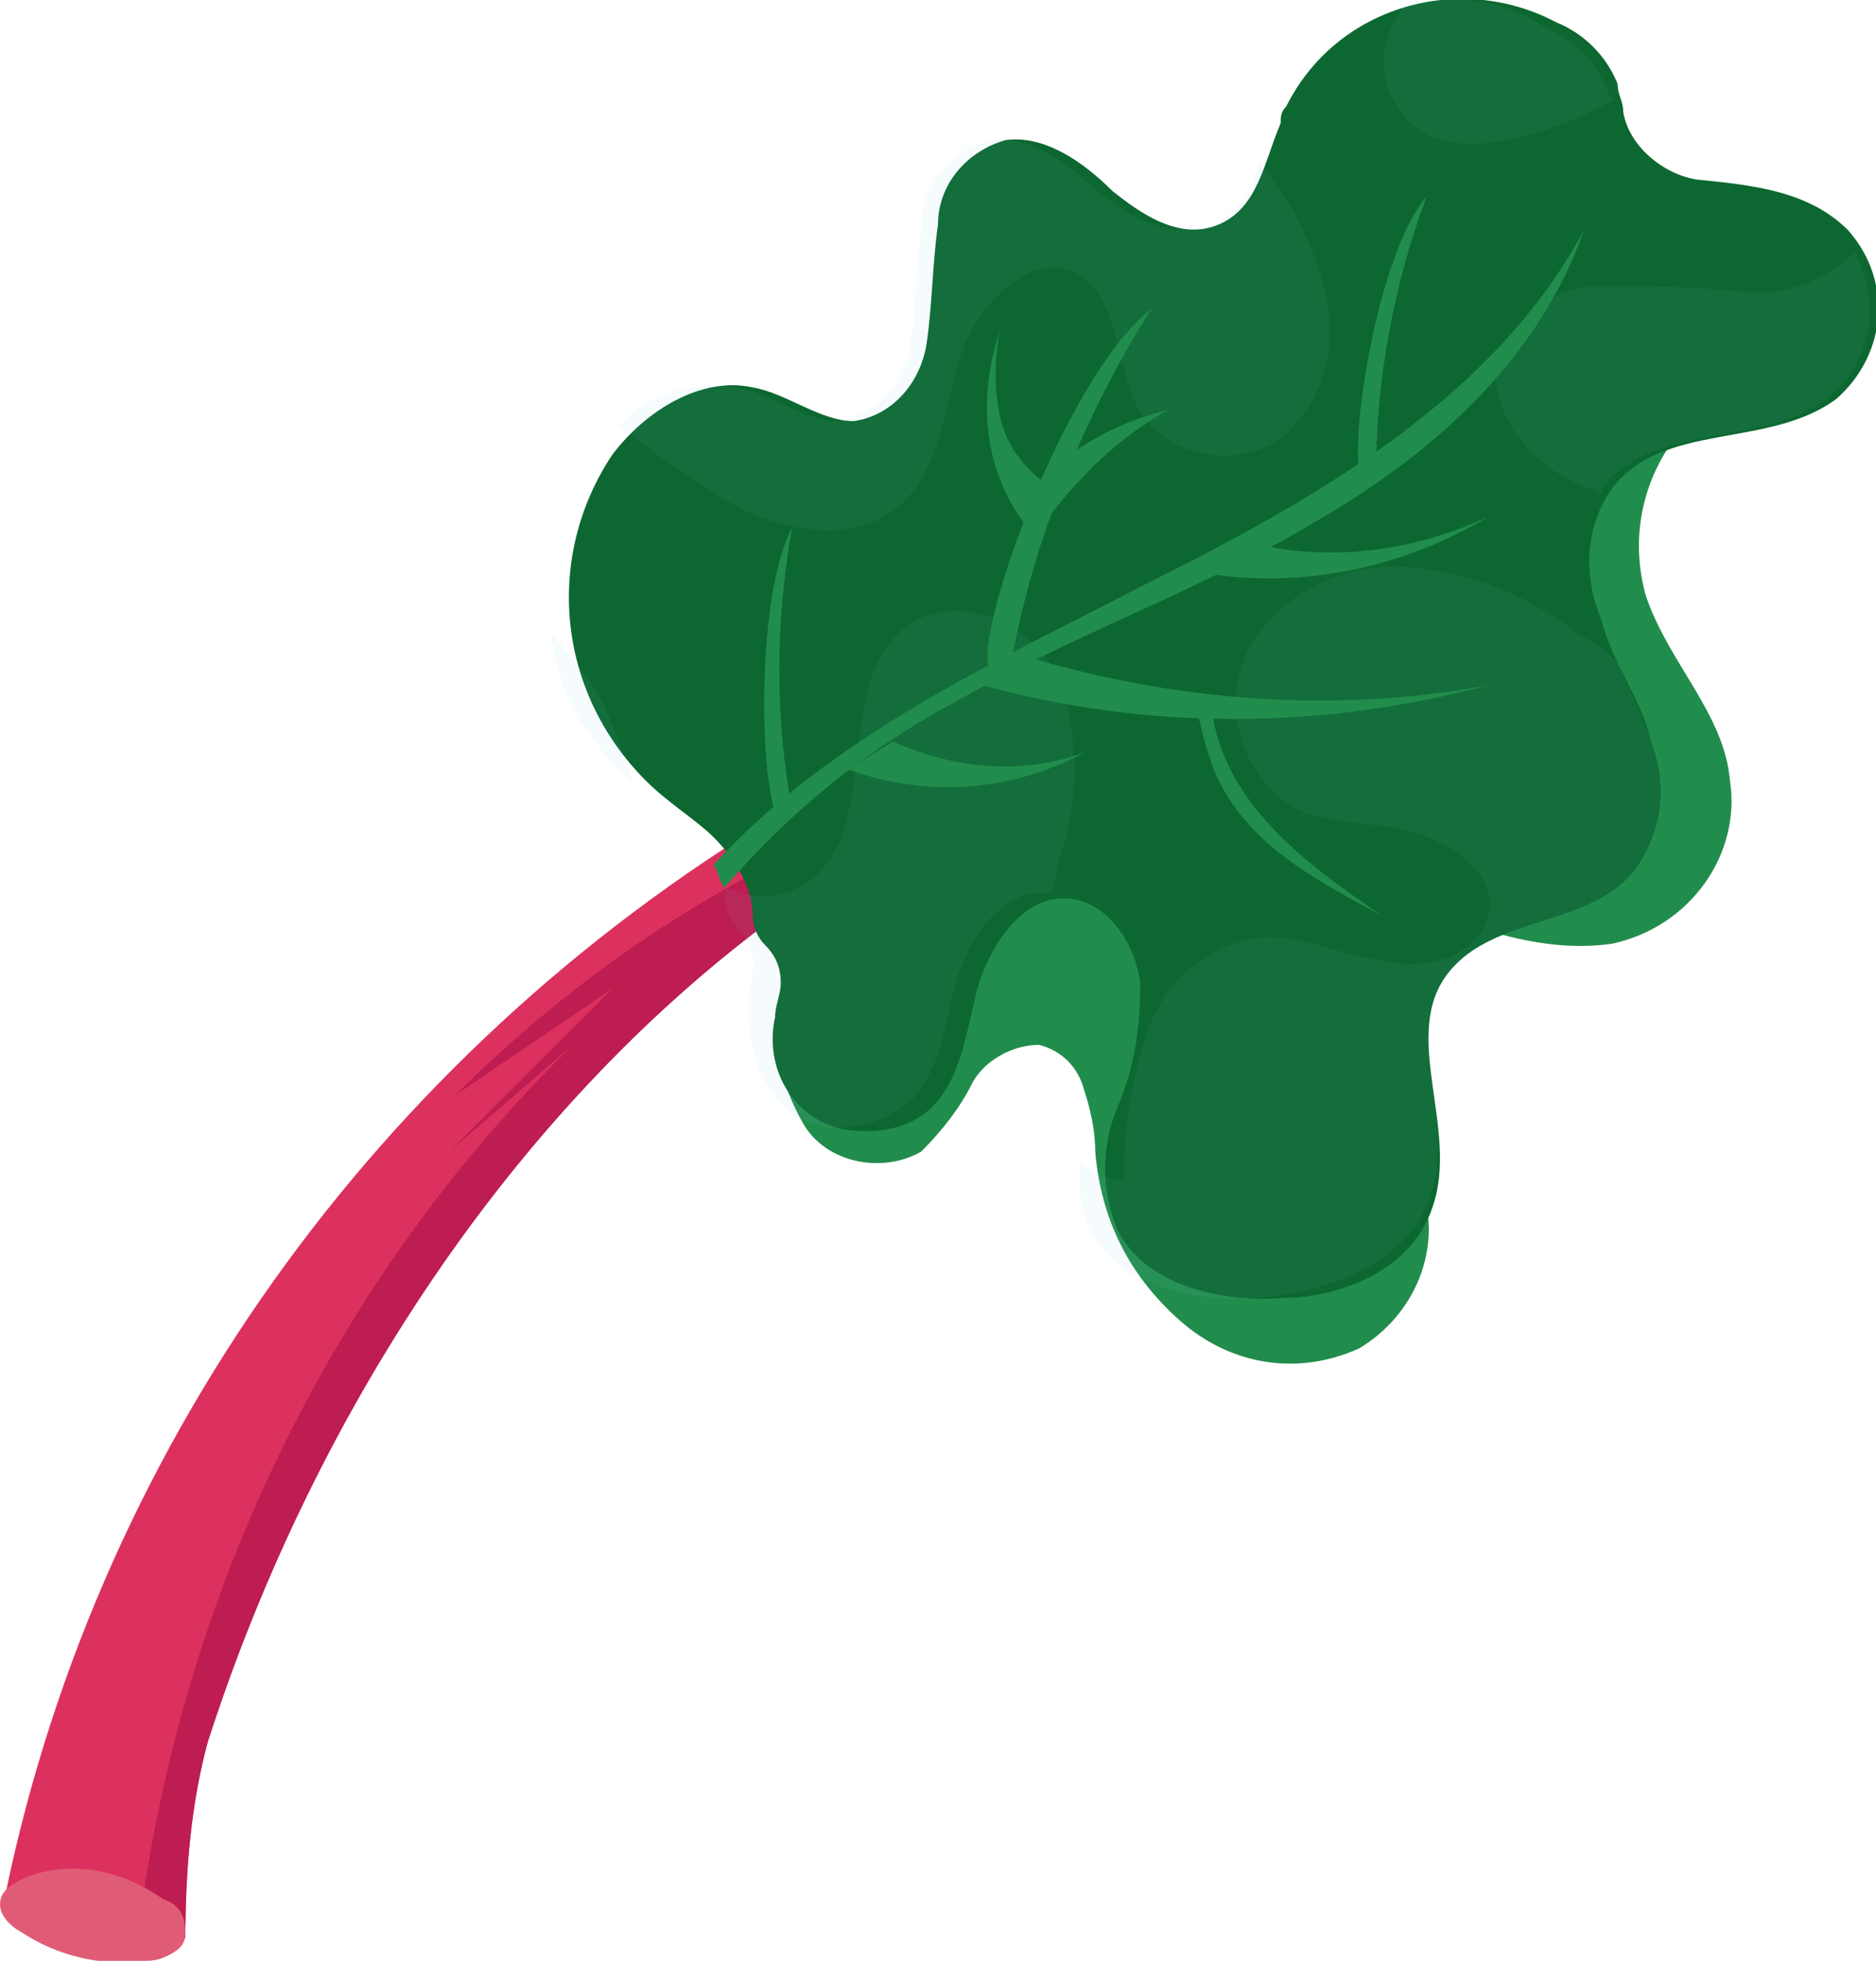
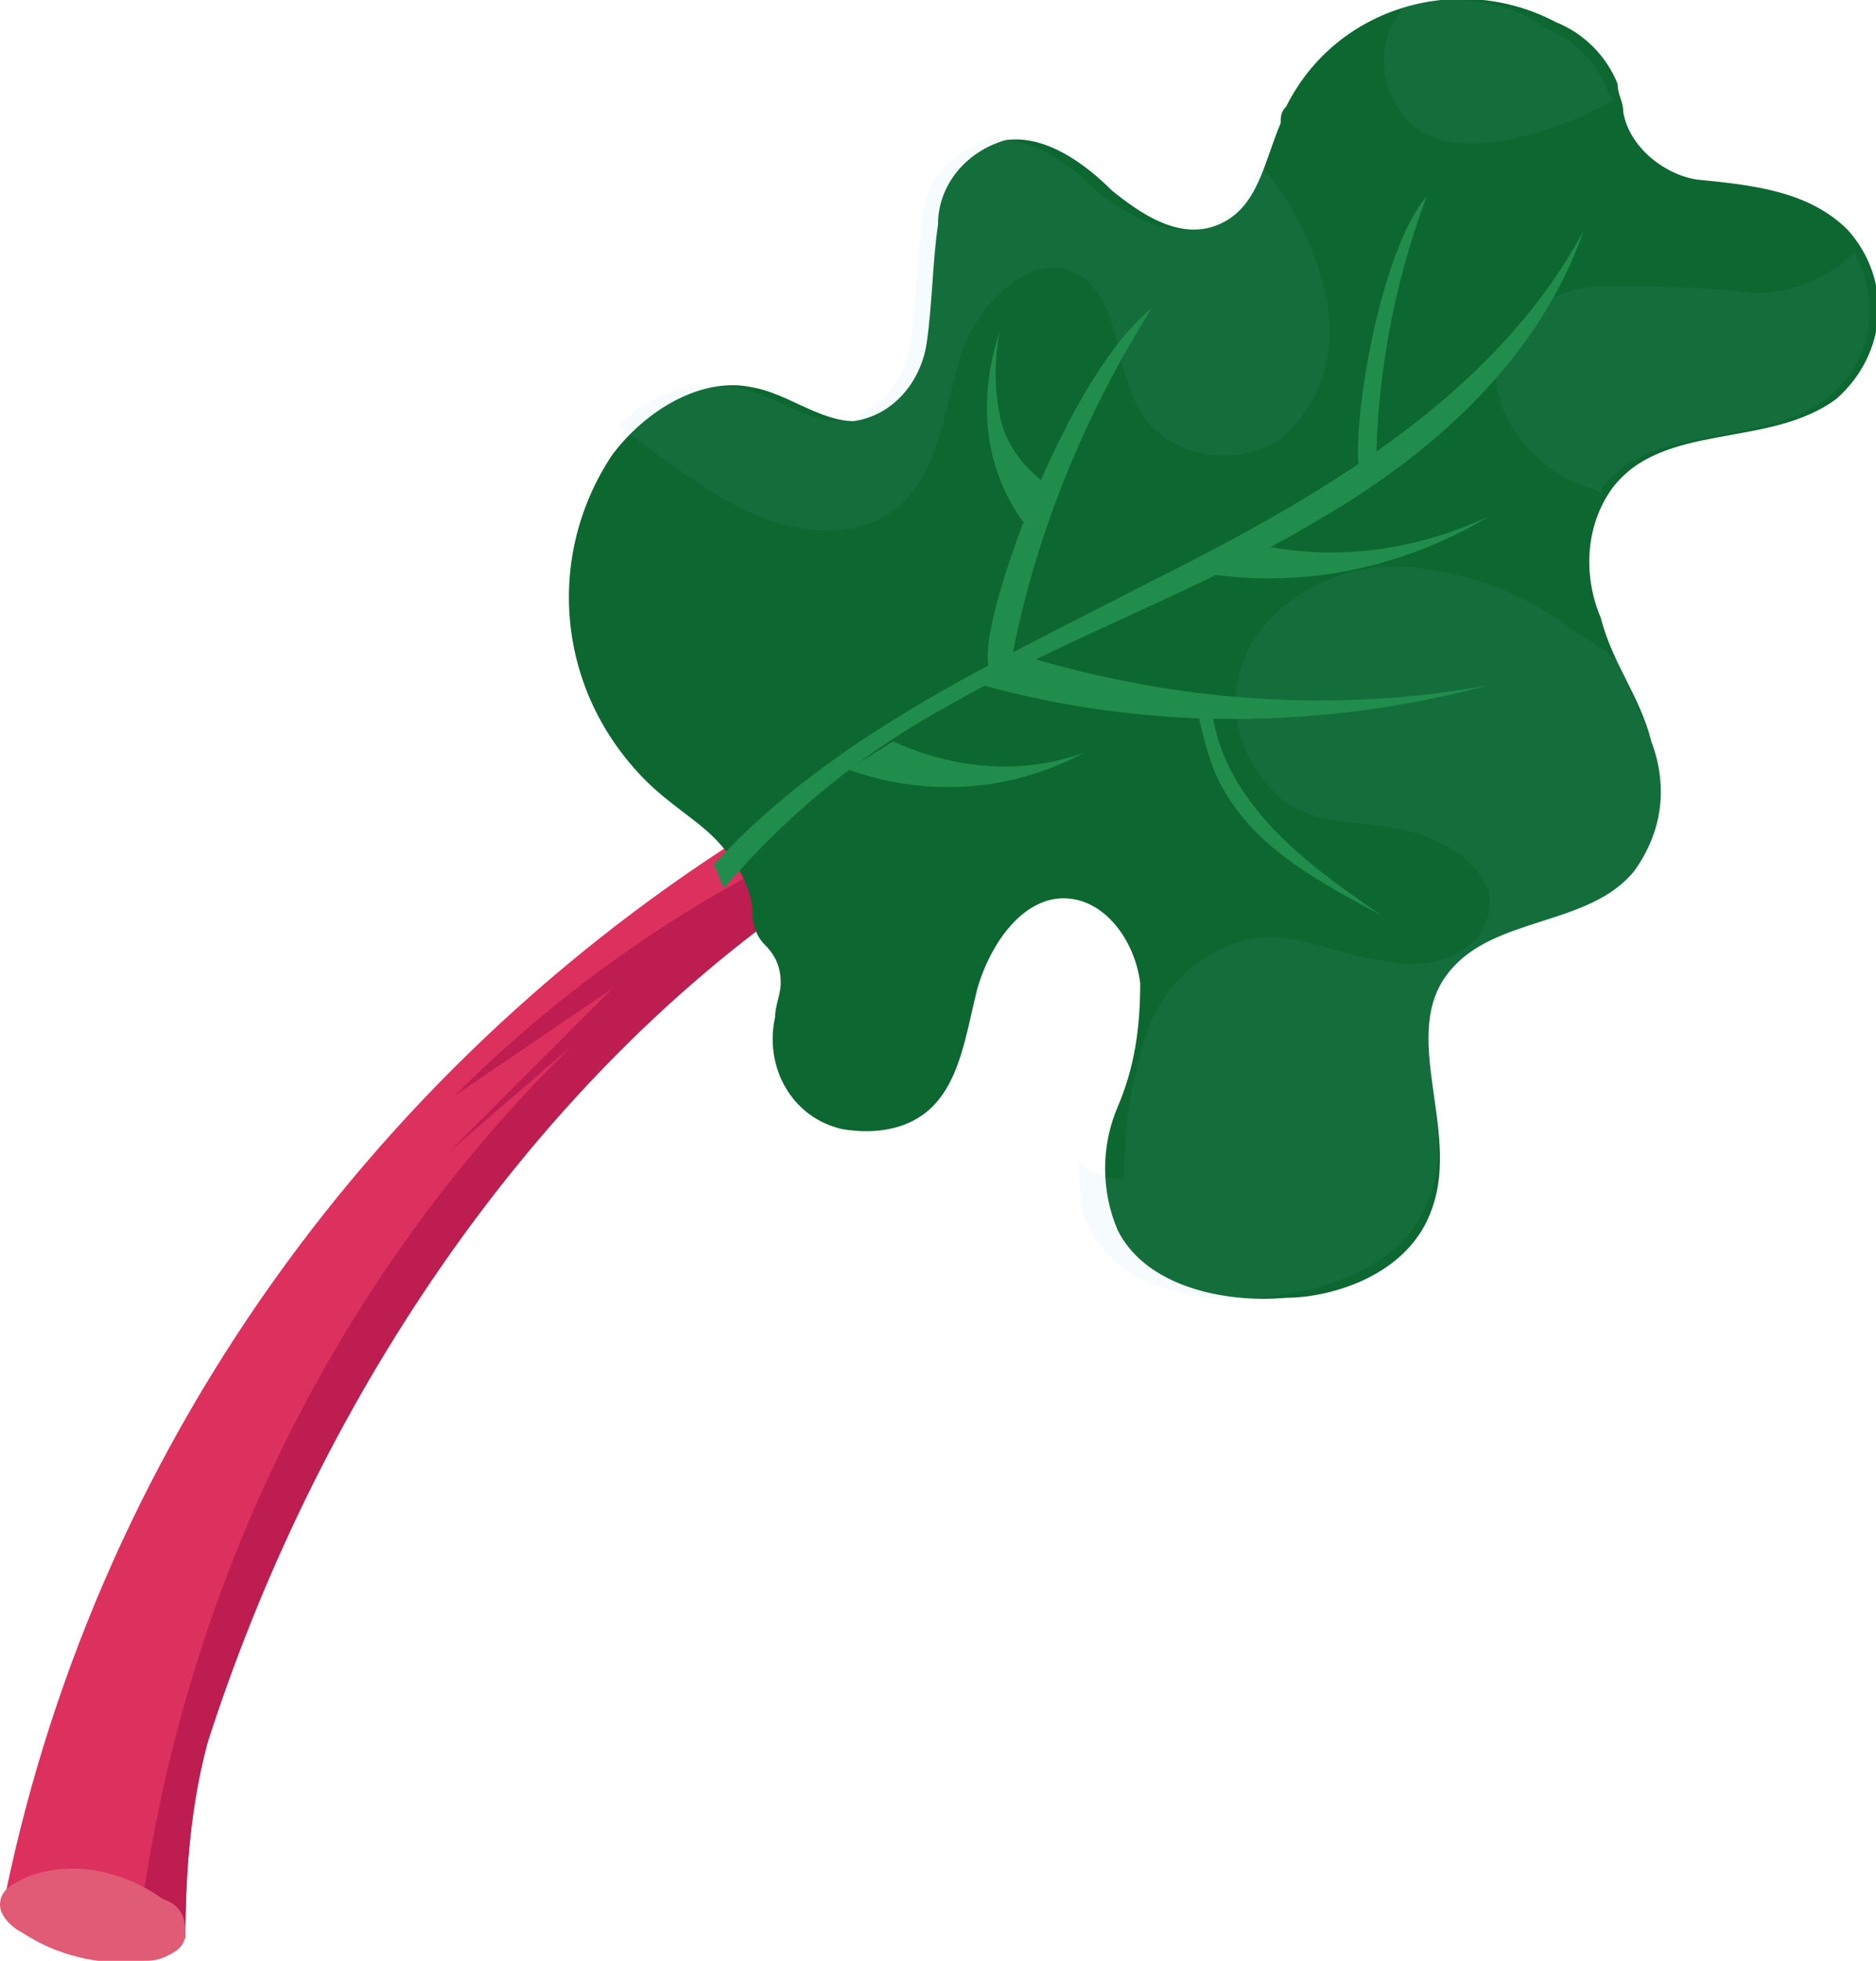
<svg xmlns="http://www.w3.org/2000/svg" xmlns:xlink="http://www.w3.org/1999/xlink" version="1.1" id="Calque_1" x="0px" y="0px" viewBox="0 0 33.4 34.9" style="enable-background:new 0 0 33.4 34.9;" xml:space="preserve">
  <style type="text/css">
	.st0{clip-path:url(#SVGID_00000058586519266320234020000005831478443872283298_);}
	.st1{clip-path:url(#SVGID_00000036939573493449246880000012303381420986597797_);}
	.st2{fill:#218D4C;}
	.st3{fill:#DC315E;}
	.st4{fill:#BD1D50;}
	.st5{fill:#0C6830;}
	.st6{opacity:7.000000e-02;}
	.st7{clip-path:url(#SVGID_00000139998190106448039330000007377564953575279804_);}
	.st8{fill:#72C8DD;}
	.st9{fill:#E05C76;}
</style>
  <g id="Groupe_1226" transform="translate(808 350.494)">
    <g>
      <defs>
        <rect id="SVGID_1_" x="-808" y="-350.5" width="33.4" height="34.9" />
      </defs>
      <clipPath id="SVGID_00000049909948967055357680000015557831245597048504_">
        <use xlink:href="#SVGID_1_" style="overflow:visible;" />
      </clipPath>
      <g id="Groupe_1225" style="clip-path:url(#SVGID_00000049909948967055357680000015557831245597048504_);">
        <g id="Groupe_1224">
          <g>
            <defs>
              <rect id="SVGID_00000086675742374017646030000000796286924552929188_" x="-808" y="-350.5" width="33.4" height="34.9" />
            </defs>
            <clipPath id="SVGID_00000014627226424954994860000005888574589600302258_">
              <use xlink:href="#SVGID_00000086675742374017646030000000796286924552929188_" style="overflow:visible;" />
            </clipPath>
            <g id="Groupe_1223" style="clip-path:url(#SVGID_00000014627226424954994860000005888574589600302258_);">
-               <path id="Tracé_2197" class="st2" d="M-776.3-343.9c-1.8,0.4-2.9,2.2-2.4,4c0,0,0,0,0,0c0.4,1.2,1.4,2.1,1.5,3.3        c0.2,1.3-0.7,2.6-2.1,2.9c-0.7,0.1-1.4,0-2.1-0.2c-0.7-0.2-1.4-0.3-2.1-0.3c-0.7,0.1-1.4,0.6-1.6,1.3c0,0.7,0.3,1.5,0.9,1.9        c0.6,0.4,1.1,1,1.5,1.6c0.4,1.1-0.1,2.3-1.1,2.9c-1.1,0.5-2.3,0.3-3.2-0.5c-0.9-0.8-1.4-1.8-1.5-3c0-0.4-0.1-0.8-0.2-1.1        c-0.1-0.4-0.4-0.7-0.8-0.8c-0.5,0-1,0.3-1.2,0.7c-0.2,0.4-0.5,0.8-0.9,1.2c-0.7,0.4-1.7,0.2-2.1-0.5c-0.4-0.7-0.6-1.5-0.4-2.3        c0.2-0.8,0.5-1.6,0.8-2.3c0.6-1.7,0.7-3.4,0.5-5.2L-776.3-343.9z" />
              <path id="Tracé_2198" class="st3" d="M-793.8-336.2c-7.2,4.2-12.4,11.2-14.1,19.4c1.2,1,1.9-0.2,3.2,0.8        c0-1.2,0.1-2.4,0.4-3.5c1.9-5.9,5.6-11.6,10.7-15.1L-793.8-336.2z" />
              <path id="Tracé_2199" class="st4" d="M-805.5-316.4c0.3,0.1,0.5,0.2,0.8,0.4c0-1.2,0.1-2.4,0.4-3.5        c1.9-5.9,5.6-11.6,10.7-15.1l-0.1-0.8c-2.3,1.1-4.4,2.6-6.2,4.4l2.8-1.9l-2.9,2.9l2.2-1.9C-802-327.8-804.7-322.3-805.5-316.4        " />
              <path id="Tracé_2200" class="st5" d="M-782.5-329c0.5-1.4-0.6-3.1,0.3-4.2c0.8-1,2.5-0.8,3.3-1.8c0.5-0.7,0.6-1.5,0.3-2.3        c-0.2-0.8-0.7-1.4-0.9-2.2c-0.3-0.7-0.3-1.6,0.2-2.3c0.9-1.2,2.8-0.7,4-1.6c0.9-0.8,1-2.1,0.2-3c0,0,0,0,0,0        c-0.7-0.7-1.7-0.8-2.7-0.9h0c-0.6-0.1-1.2-0.6-1.3-1.2c0-0.2-0.1-0.3-0.1-0.5c-0.2-0.5-0.6-0.9-1.1-1.1        c-1.7-0.9-3.9-0.3-4.8,1.5c-0.1,0.1-0.1,0.2-0.1,0.3c-0.3,0.7-0.4,1.5-1.1,1.8s-1.4-0.2-1.9-0.6c-0.5-0.5-1.2-1-1.9-0.9        c-0.7,0.2-1.2,0.8-1.2,1.5c-0.1,0.7-0.1,1.4-0.2,2.1c-0.1,0.7-0.6,1.3-1.3,1.4c-0.6,0-1.2-0.5-1.8-0.6        c-0.9-0.2-1.9,0.4-2.5,1.2c-1.2,1.8-1,4.2,0.6,5.8c0.4,0.4,0.9,0.7,1.2,1c0.4,0.4,0.7,0.9,0.7,1.4v0c0,0.2,0.1,0.4,0.2,0.5        c0.2,0.2,0.3,0.4,0.3,0.7c0,0.2-0.1,0.4-0.1,0.6c-0.2,0.9,0.3,1.8,1.2,2c0.6,0.1,1.2,0,1.6-0.4c0.5-0.5,0.6-1.3,0.8-2.1        c0.2-0.7,0.7-1.5,1.4-1.6c0.8-0.1,1.4,0.7,1.5,1.5c0,0.8-0.1,1.5-0.4,2.2c-0.3,0.7-0.3,1.5,0,2.2c0.5,1,1.9,1.3,3,1.2        C-784.3-327.4-782.9-327.8-782.5-329" />
              <g id="Groupe_1222" transform="translate(16.013 0)" class="st6">
                <g id="Groupe_1221">
                  <g>
                    <defs>
                      <rect id="SVGID_00000054956287767413670930000013421874147462468523_" x="-814.2" y="-350.5" width="23.5" height="23.2" />
                    </defs>
                    <clipPath id="SVGID_00000142858516644204281880000017154183149491564165_">
                      <use xlink:href="#SVGID_00000054956287767413670930000013421874147462468523_" style="overflow:visible;" />
                    </clipPath>
                    <g id="Groupe_1220" style="clip-path:url(#SVGID_00000142858516644204281880000017154183149491564165_);">
                      <path id="Tracé_2201" class="st8" d="M-804.5-347.1c-0.5-0.5-1.2-1-1.9-0.9c-0.7,0.2-1.2,0.8-1.2,1.5            c-0.1,0.7-0.1,1.4-0.2,2.1c-0.1,0.7-0.6,1.3-1.3,1.4c-0.6,0-1.2-0.5-1.8-0.6c-0.8-0.1-1.6,0.1-2.1,0.7            c0.6,0.4,1.2,0.9,1.9,1.3c1,0.6,2.3,0.8,3.1,0.1c0.7-0.6,0.8-1.7,1.1-2.7c0.3-0.9,1.3-1.9,2.1-1.4            c0.8,0.5,0.6,1.8,1.2,2.6c0.6,0.7,1.7,0.8,2.4,0.3c0.7-0.6,1-1.5,0.8-2.5c-0.2-0.9-0.6-1.7-1.2-2.4l0,0            c-0.1,0.5-0.4,0.9-0.8,1.1C-803.2-346.2-804-346.7-804.5-347.1" />
-                       <path id="Tracé_2202" class="st8" d="M-809.8-330.6c0.6,0.3,1.4,0.2,2-0.3c0.5-0.5,0.6-1.3,0.8-2.1            c0.2-0.7,0.7-1.5,1.4-1.6c0.1,0,0.2,0,0.3,0c0.1-0.2,0.1-0.3,0.1-0.5c0.4-1,0.4-2.1,0.1-3.2c-0.4-1-1.7-1.7-2.7-1.1            c-1.5,1-0.4,3.9-2,4.7c-0.4,0.2-0.9,0.2-1.3,0c0,0.1,0,0.1,0,0.2v0c0,0.2,0.1,0.4,0.2,0.5c0.2,0.2,0.3,0.4,0.3,0.7            c0,0.2-0.1,0.4-0.1,0.6C-810.7-331.7-810.4-331-809.8-330.6" />
-                       <path id="Tracé_2203" class="st8" d="M-814.2-339.2c0.1,1,0.6,1.8,1.3,2.5c0.1,0.1,0.1,0.1,0.2,0.2            c-0.2-0.4-0.3-0.9-0.5-1.3C-813.4-338.3-813.8-338.8-814.2-339.2" />
                      <path id="Tracé_2204" class="st8" d="M-798.2-333.2c0.8-1,2.5-0.8,3.3-1.8c0.5-0.7,0.6-1.5,0.3-2.3            c-0.2-0.5-0.4-0.9-0.6-1.4c-0.2-0.2-0.5-0.4-0.7-0.5c-0.9-0.7-1.9-1.1-3-1.2c-1.1-0.1-2.2,0.4-2.8,1.3            c-0.6,1-0.3,2.2,0.6,2.9c0.6,0.4,1.4,0.3,2.2,0.5c0.7,0.2,1.5,0.7,1.4,1.4c-0.1,0.8-1.1,1.1-1.9,0.9            c-0.8-0.1-1.5-0.5-2.3-0.4c-0.9,0.2-1.6,0.8-1.9,1.7c-0.3,0.9-0.4,1.7-0.4,2.6c-0.3,0-0.5-0.1-0.8-0.3            c0,0.4,0,0.8,0.2,1.2c0.5,1,1.9,1.3,3,1.2c1.2-0.1,2.6-0.6,3-1.7C-798-330.4-799.1-332.1-798.2-333.2" />
                      <path id="Tracé_2205" class="st8" d="M-799-350.4c-0.5,0.6-0.5,1.4,0,2c0.7,0.8,2.1,0.4,3.1,0c0.2-0.1,0.4-0.2,0.6-0.3            c0-0.1-0.1-0.1-0.1-0.2c-0.2-0.5-0.6-0.9-1.1-1.1C-797.2-350.5-798.1-350.6-799-350.4" />
                      <path id="Tracé_2206" class="st8" d="M-795.7-341.8c0.1,0,0.2,0.1,0.2,0.1c0,0,0,0,0-0.1c0.9-1.2,2.8-0.7,4-1.6            c0.8-0.6,1-1.7,0.5-2.6c-0.5,0.5-1.3,0.8-2,0.7c-0.8-0.1-1.7-0.1-2.5-0.1c-0.9,0-1.6,0.6-1.9,1.4            C-797.4-342.9-796.6-342.1-795.7-341.8" />
                    </g>
                  </g>
                </g>
              </g>
              <path id="Tracé_2207" class="st2" d="M-795.3-335.1c0.1,0.1,0.1,0.3,0.2,0.4c1.2-1.4,2.6-2.5,4.1-3.3c2.1-1.2,4.4-2,6.4-3.2        c2.1-1.2,4-2.9,4.8-5.2c-1.6,3-4.8,4.8-7.8,6.3C-790.3-338.7-793.2-337.4-795.3-335.1" />
              <path id="Tracé_2208" class="st2" d="M-790-338.7c0.4-2.2,1.3-4.4,2.5-6.3C-789.3-343.6-791.3-337.4-790-338.7" />
-               <path id="Tracé_2209" class="st2" d="M-793.9-341.1c-0.8,1.5-0.5,6.3,0,5C-794.2-337.7-794.2-339.4-793.9-341.1" />
              <path id="Tracé_2210" class="st2" d="M-782.6-347c-1.1,1.3-1.6,6.1-0.9,4.9C-783.5-343.7-783.2-345.4-782.6-347" />
              <path id="Tracé_2211" class="st2" d="M-785.6-340.8c1.4,0.3,2.8,0.1,4.1-0.5c-1.5,0.9-3.3,1.3-5.1,1L-785.6-340.8z" />
              <path id="Tracé_2212" class="st2" d="M-789.7-338.8c2.7,0.8,5.5,1,8.2,0.5c-3,0.8-6.1,0.8-9,0L-789.7-338.8z" />
              <path id="Tracé_2213" class="st2" d="M-792.1-337.3c1.1,0.5,2.3,0.6,3.4,0.2c-1.3,0.7-2.8,0.8-4.2,0.3L-792.1-337.3z" />
-               <path id="Tracé_2214" class="st2" d="M-789.2-342.2c0.6-0.5,1.2-0.8,2-1c-0.9,0.5-1.6,1.2-2.2,2L-789.2-342.2z" />
              <path id="Tracé_2215" class="st2" d="M-789.4-341.9c-0.4-0.3-0.7-0.7-0.8-1.2c-0.1-0.5-0.1-1,0-1.5c-0.4,1.2-0.3,2.5,0.5,3.5        L-789.4-341.9z" />
              <path id="Tracé_2216" class="st2" d="M-786.3-336.6c0.6,1.2,1.8,1.8,2.9,2.4c-1-0.7-2.7-1.8-3-3.5c-0.1-0.5-0.3,0.3-0.3-0.2        C-786.6-337.5-786.5-337-786.3-336.6" />
              <path id="Tracé_2217" class="st9" d="M-807.5-317.1c-0.2,0.1-0.5,0.2-0.5,0.5c0,0.2,0.2,0.4,0.4,0.5c0.6,0.4,1.4,0.6,2.1,0.5        c0.2,0,0.3,0,0.5-0.1c0.2-0.1,0.3-0.2,0.3-0.4c0-0.3-0.1-0.5-0.4-0.6C-805.8-317.2-806.7-317.4-807.5-317.1" />
            </g>
          </g>
        </g>
      </g>
    </g>
  </g>
</svg>